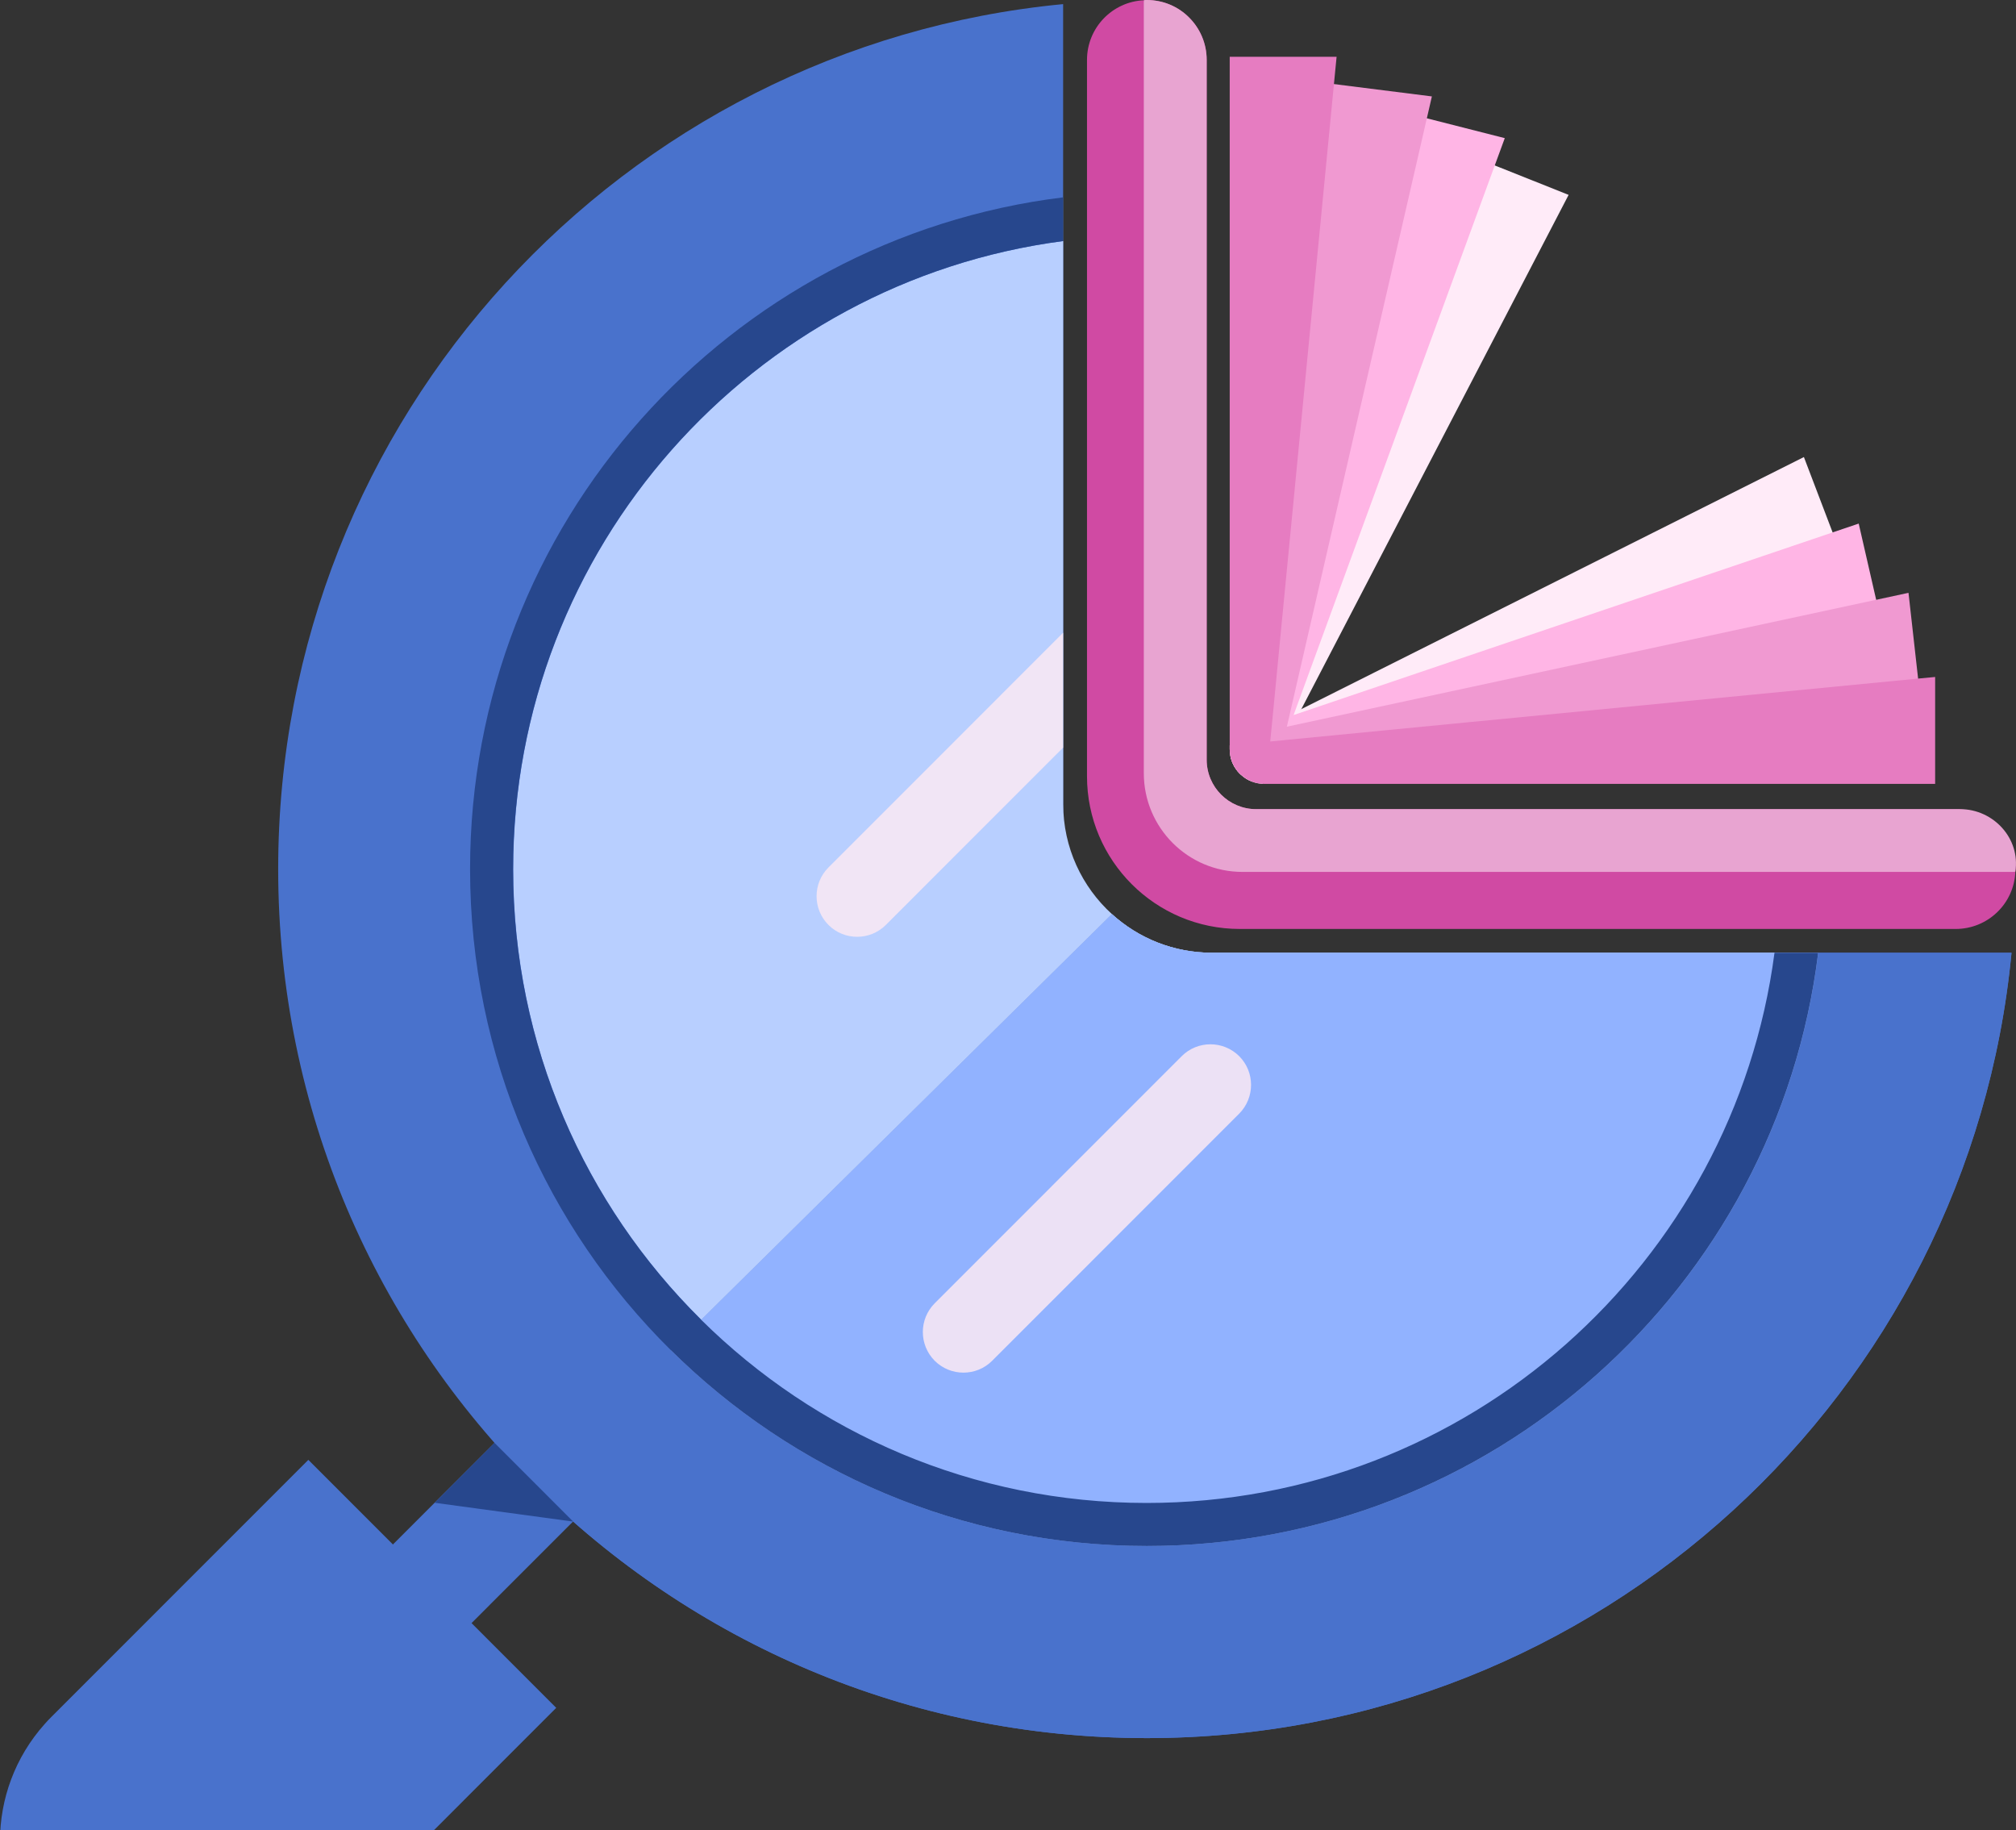
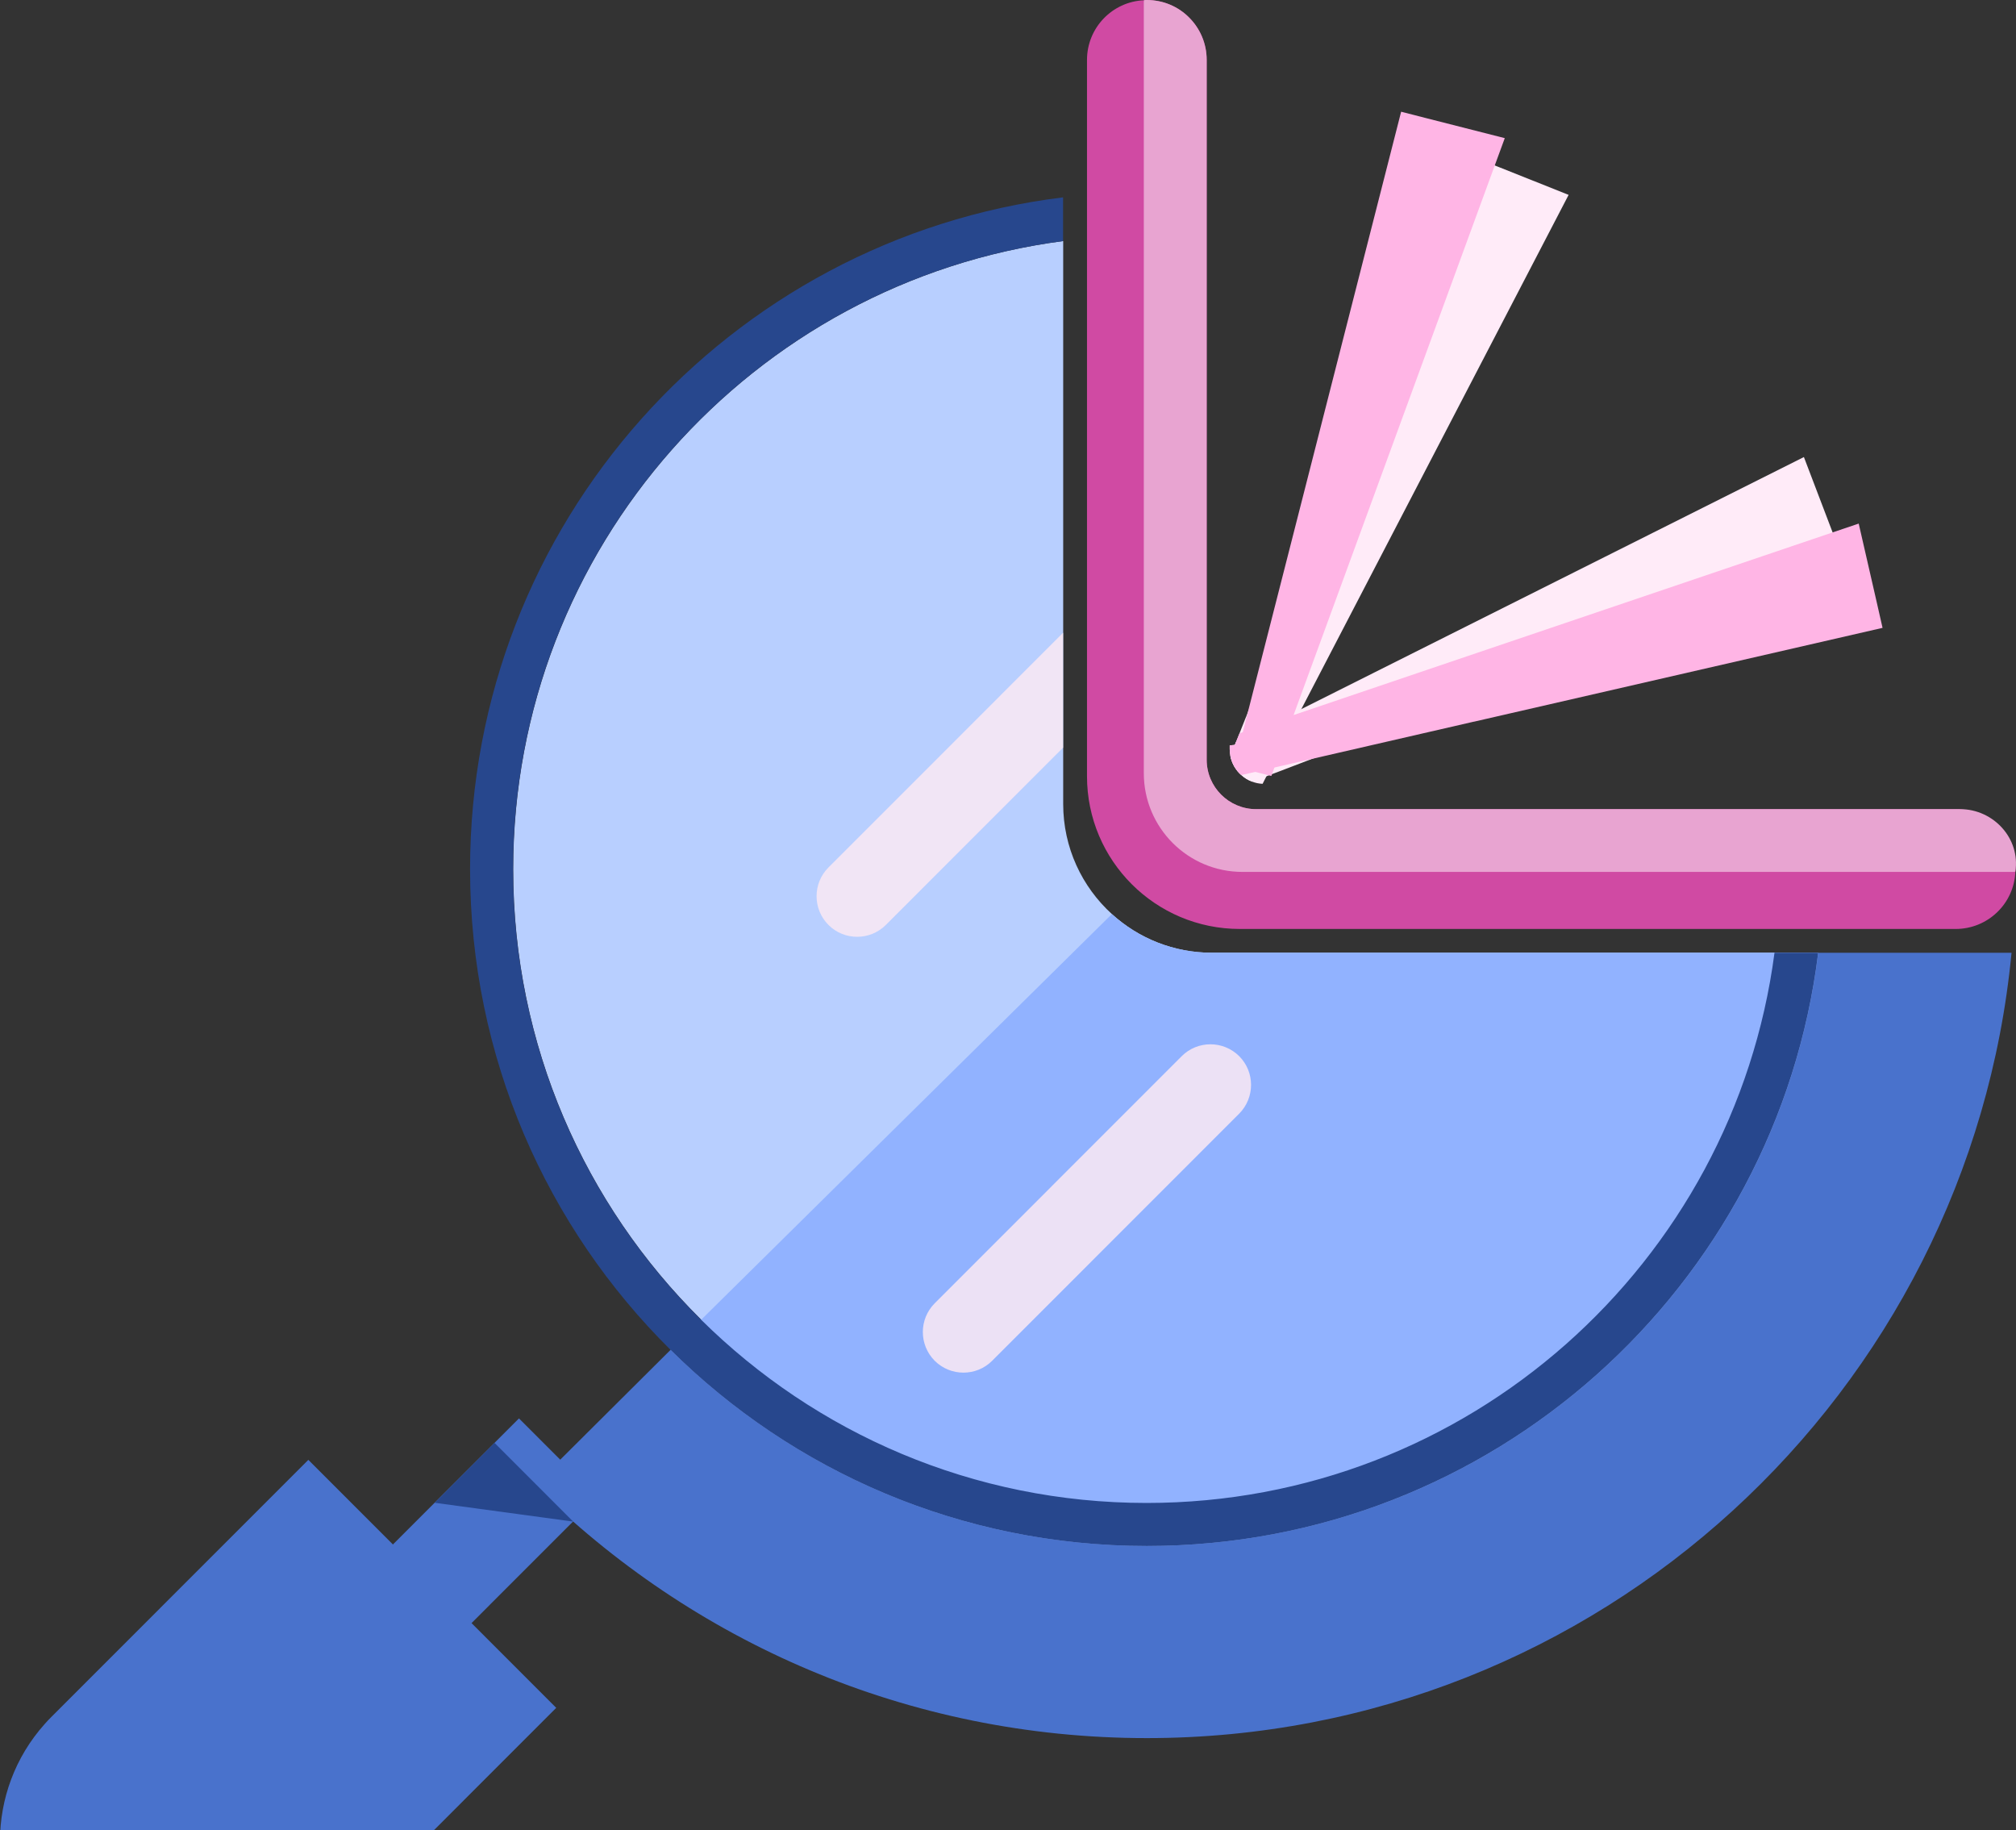
<svg xmlns="http://www.w3.org/2000/svg" width="130" height="118" viewBox="0 0 130 118" fill="none">
  <rect x="0" y="0" width="130" height="118" fill="#333333" stroke="none" />
  <path d="M38.533 96.52L33.465 91.45L24.451 100.466L29.519 105.536L38.533 96.52Z" fill="#4972CC" />
-   <path d="M129.709 61.428C126.997 89.837 103.066 112.063 73.953 112.063C58.547 112.063 44.592 105.842 34.463 95.765C24.256 85.623 17.938 71.565 17.938 56.034C17.938 26.908 40.147 2.978 68.555 0.265V61.428H129.709Z" fill="#4972CC" />
  <path d="M129.712 61.428C126.999 89.836 103.069 112.063 73.955 112.063C58.55 112.063 44.594 105.841 34.465 95.765L68.965 61.428H129.712Z" fill="#4972CC" />
  <path d="M114.435 61.428C111.81 81.448 94.678 96.902 73.946 96.902C62.747 96.902 52.602 92.396 45.219 85.088L45.197 85.066C37.725 77.67 33.094 67.401 33.094 56.045C33.094 35.308 48.544 18.167 68.559 15.542V51.837C68.559 54.65 69.772 57.181 71.702 58.935C73.406 60.485 75.666 61.428 78.148 61.428H114.435V61.428Z" fill="#B8CFFF" />
-   <path d="M114.431 61.427C111.806 81.448 94.674 96.901 73.942 96.901C62.743 96.901 52.598 92.395 45.215 85.088L71.698 58.935C73.402 60.484 75.662 61.427 78.144 61.427H114.431V61.427Z" fill="#97AEE2" />
  <path d="M117.248 61.427C114.596 82.986 96.224 99.675 73.953 99.675C61.982 99.675 51.131 94.849 43.246 87.034L45.215 85.088L71.698 58.935C73.401 60.484 75.662 61.427 78.144 61.427H117.248V61.427Z" fill="#91B2FF" />
  <path d="M117.244 61.428C114.592 82.987 96.22 99.676 73.949 99.676C61.979 99.676 51.127 94.85 43.243 87.035C35.258 79.132 30.312 68.162 30.312 56.034C30.312 33.758 46.998 15.376 68.551 12.724V15.542C48.536 18.167 33.086 35.308 33.086 56.045C33.086 67.401 37.718 77.67 45.189 85.066L45.211 85.088C52.594 92.396 62.74 96.902 73.938 96.902C94.671 96.902 111.802 81.448 114.427 61.428H117.244V61.428Z" fill="#27478D" />
  <path d="M35.868 110.112L19.161 126.823C15.72 130.154 10.686 130.865 6.567 128.962C5.387 128.416 4.284 127.661 3.314 126.69C2.349 125.725 1.594 124.622 1.042 123.453C0.347 121.947 0 120.32 0 118.693C0 115.996 0.965 113.299 2.878 111.159C3.016 110.999 3.165 110.845 3.314 110.696L19.883 94.123L19.9 94.14L25.127 99.368L30.641 104.883L35.868 110.112Z" fill="#4972CC" />
  <path d="M36.962 98.104L28.035 96.891L31.889 93.03L36.962 98.104Z" fill="#27478D" />
  <path d="M129.969 56.033C129.969 56.094 129.969 56.149 129.958 56.21C129.875 58.262 128.183 59.894 126.109 59.894H79.947C74.505 59.894 70.094 55.482 70.094 50.044V3.865C70.094 1.792 71.726 0.104 73.772 0.016C73.832 0.005 73.893 0.005 73.954 0.005C75.023 0.005 75.988 0.435 76.683 1.135C77.383 1.836 77.813 2.801 77.813 3.865V48.985C77.813 50.745 79.241 52.173 81.006 52.173H126.109C128.243 52.173 129.969 53.899 129.969 56.033Z" fill="#D04AA3" />
  <path d="M129.955 56.194C129.955 56.2 129.955 56.2 129.955 56.205C129.895 56.216 129.834 56.216 129.773 56.216H80.121C76.603 56.216 73.758 53.365 73.758 49.852V0.188C73.758 0.127 73.758 0.066 73.769 0.011C73.829 1.07721e-05 73.89 0 73.951 0C75.02 0 75.985 0.43 76.68 1.131C77.38 1.831 77.811 2.796 77.811 3.861V48.98C77.811 50.74 79.239 52.168 81.003 52.168H126.404C128.555 52.173 130.297 54.071 129.955 56.194Z" fill="#E8A4D1" />
  <path d="M101.151 12.564L83.915 45.721L83.782 45.98L83.374 46.763L82.878 47.712L82.718 48.015L82.707 48.048L82.696 48.07L82.283 48.864L81.93 49.543L81.82 49.758L81.715 49.962L81.665 50.05L81.417 50.536C81.18 50.525 80.959 50.48 80.75 50.398C80.491 50.304 80.254 50.16 80.049 49.973C79.868 49.819 79.719 49.631 79.597 49.422C79.592 49.416 79.586 49.405 79.581 49.394C79.471 49.195 79.388 48.98 79.344 48.749L79.63 48.026L79.708 47.833L79.928 47.287V47.282L80.342 46.239L80.347 46.234L80.463 45.936V45.93L82.619 40.515L86.942 29.644L86.947 29.633L94.749 10.016L96.387 10.666L101.151 12.564Z" fill="#FFEBF8" />
  <path d="M118.776 35.91L99.257 43.344L99.252 43.349L89.475 47.072L84.618 48.925H84.612L82.693 49.659L82.682 49.664L82.021 49.913L81.822 49.99L81.662 50.05L80.747 50.398C80.488 50.304 80.251 50.161 80.047 49.973C79.865 49.819 79.716 49.631 79.595 49.422C79.589 49.416 79.584 49.405 79.578 49.394C79.468 49.196 79.385 48.98 79.341 48.749C79.313 48.605 79.297 48.456 79.297 48.308V48.059L79.628 48.026L79.705 47.833L80.014 47.679L80.168 47.602L80.267 47.552L80.675 47.348L80.681 47.342L82.021 46.675L82.611 46.377L82.622 46.372L83.151 46.102H83.157L83.471 45.942L83.912 45.721L116.323 29.468L118.175 34.327L118.776 35.91Z" fill="#FFEBF8" />
  <path d="M121.395 40.481L95.044 46.531H95.028L84.618 48.925H84.612L82.175 49.487L81.927 49.542L80.957 49.768H80.951L80.526 49.862L80.047 49.972C79.865 49.818 79.716 49.63 79.595 49.421C79.589 49.415 79.584 49.404 79.578 49.393C79.468 49.195 79.385 48.98 79.341 48.748C79.313 48.605 79.297 48.456 79.297 48.307V48.059L79.628 48.026L79.705 47.833L79.925 47.286V47.281L80.135 47.209L80.223 47.182L82.032 46.57L82.611 46.377L82.622 46.371L83.129 46.2L83.416 46.101L83.78 45.979L118.175 34.326L119.857 33.758L120.982 38.666L121.395 40.481Z" fill="#FFB5E5" />
  <path d="M97.034 8.907L96.388 10.667L83.475 45.942L83.42 46.102L83.16 46.813L82.824 47.718L82.719 48.015L82.708 48.048L82.697 48.071L82.4 48.876L82.179 49.488L82.091 49.731L82.025 49.913L81.981 50.029L81.826 49.99L81.716 49.962L81.192 49.83H81.187L80.96 49.769H80.955L80.508 49.653L79.599 49.422C79.593 49.416 79.588 49.405 79.582 49.394L80.018 47.679L80.139 47.21L80.304 46.559V46.548L80.464 45.936V45.931L83.094 35.634L90.351 7.203L92.01 7.628L97.034 8.907Z" fill="#FFB5E5" />
-   <path d="M80.545 49.903L123.835 45.072L123.068 38.222L80.269 47.438L80.545 49.903Z" fill="#F099D1" />
-   <path d="M80.055 48.583L85.497 5.355L92.334 6.216L82.514 48.892L80.055 48.583Z" fill="#F099D1" />
-   <path d="M124.786 43.647V50.541H81.53C81.491 50.541 81.453 50.541 81.414 50.536C81.177 50.525 80.957 50.48 80.747 50.398C80.488 50.304 80.251 50.16 80.047 49.973C79.865 49.819 79.716 49.631 79.595 49.422C79.589 49.416 79.584 49.405 79.578 49.394C79.468 49.195 79.385 48.98 79.341 48.749C79.313 48.605 79.297 48.456 79.297 48.307V3.662H86.189L86.018 5.421L83.09 35.634L82.616 40.514L82.032 46.57L82.021 46.675L81.982 47.066L81.91 47.806L82.782 47.723L82.82 47.717L82.875 47.712L89.475 47.072L95.028 46.532H95.044L123.678 43.752L124.786 43.647Z" fill="#E67CC1" />
  <path opacity="0.871" d="M68.553 40.795V48.202L57.123 59.635C56.102 60.655 54.443 60.655 53.423 59.635C52.91 59.122 52.656 58.449 52.656 57.782C52.656 57.109 52.91 56.441 53.423 55.929L68.553 40.795Z" fill="#F9E8F3" />
  <path opacity="0.871" d="M60.273 84.029L76.203 68.095C77.222 67.075 78.882 67.075 79.908 68.095C80.928 69.116 80.928 70.776 79.908 71.802L63.978 87.735C62.958 88.755 61.298 88.755 60.273 87.735C59.253 86.709 59.253 85.055 60.273 84.029Z" fill="#F9E8F3" />
</svg>